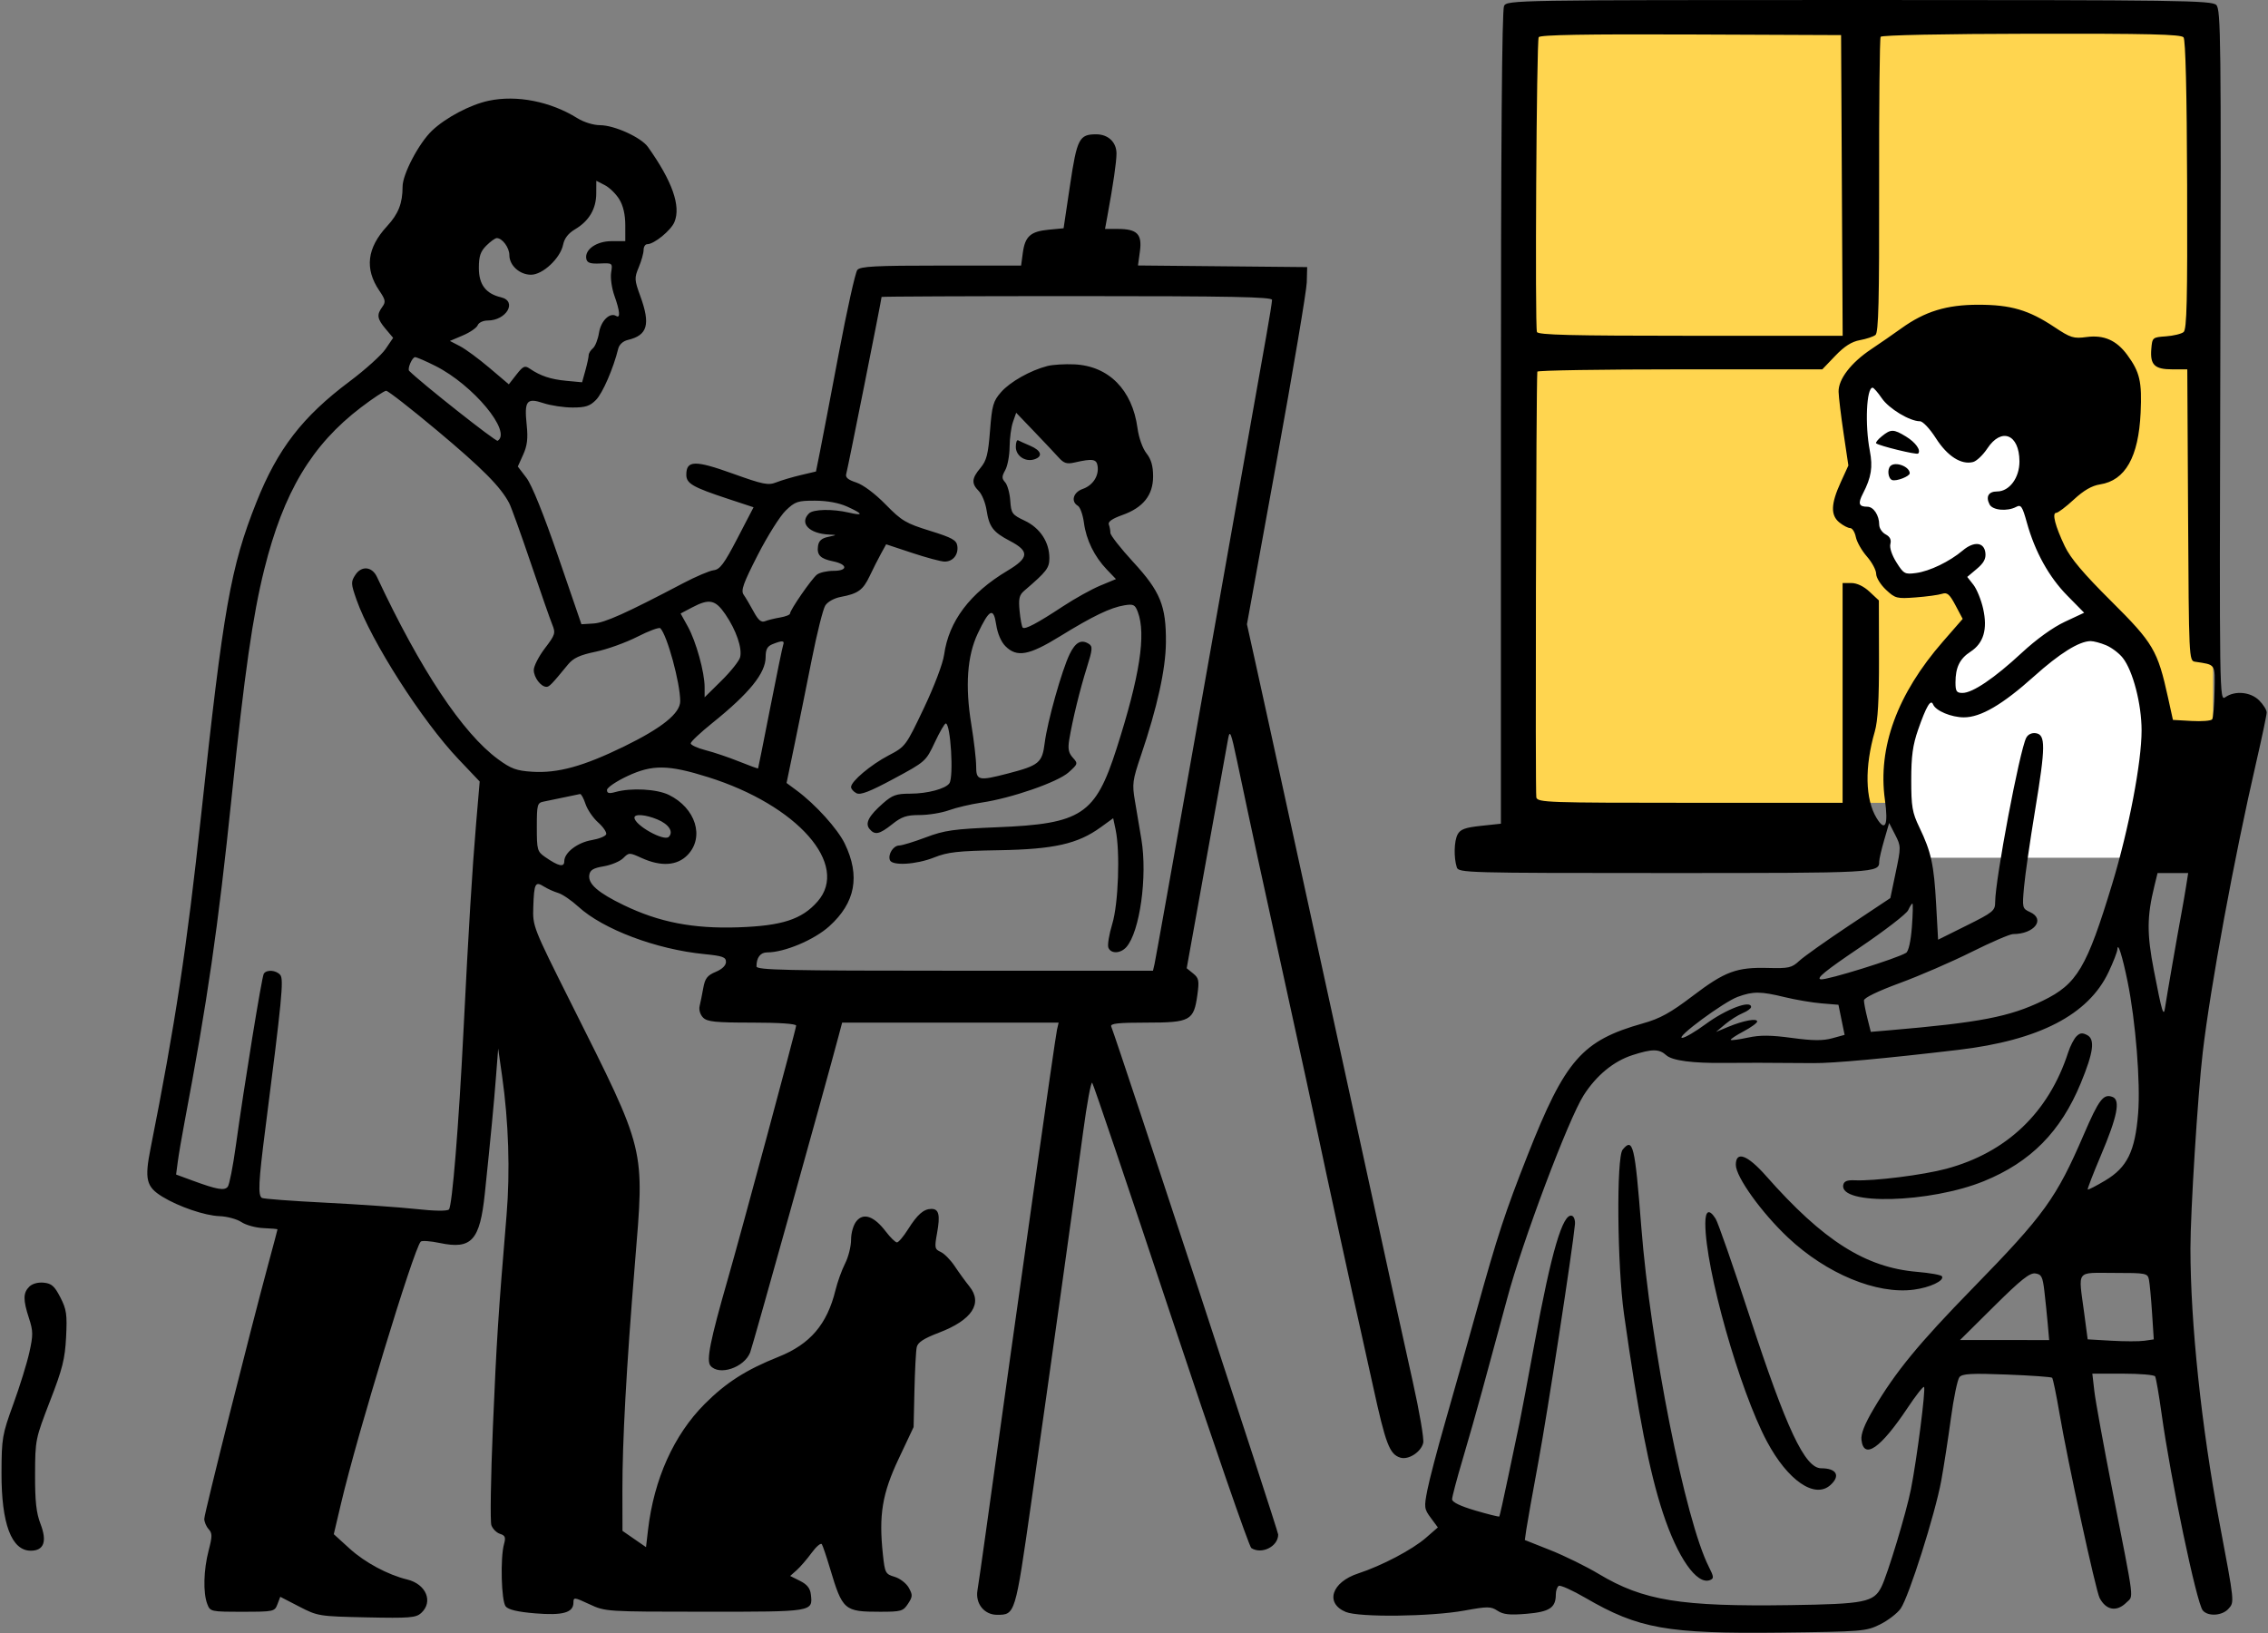
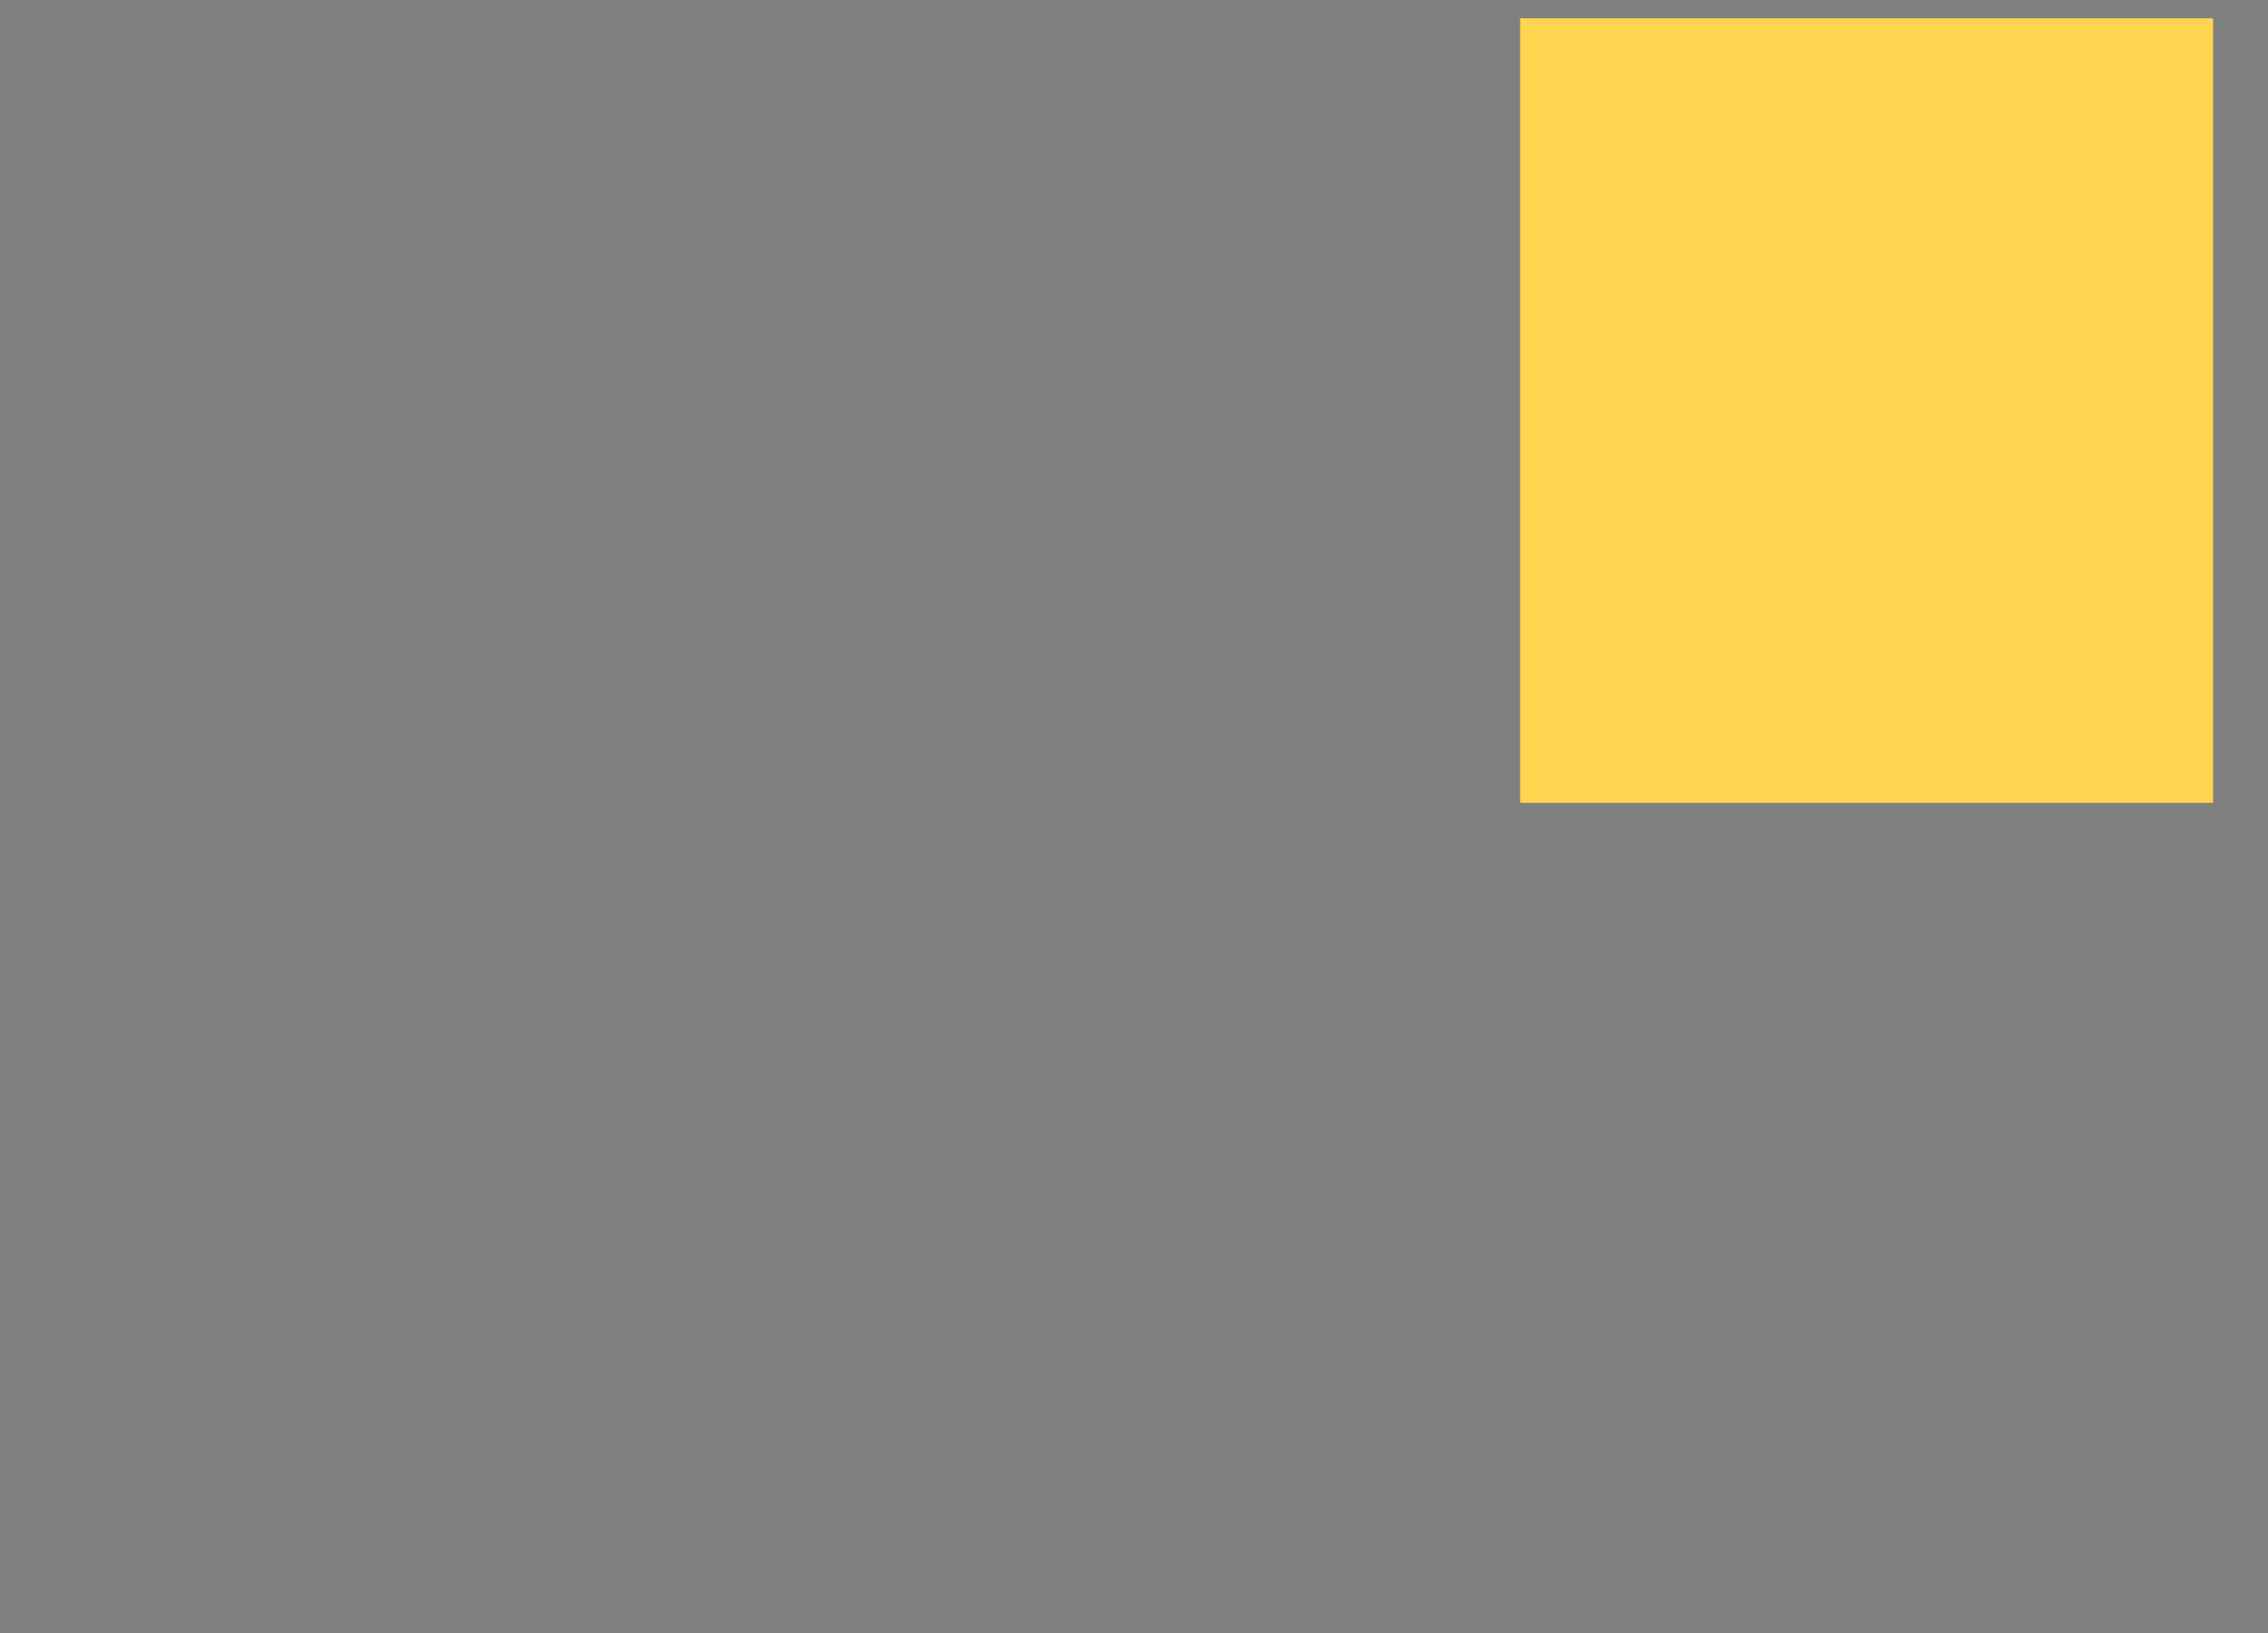
<svg xmlns="http://www.w3.org/2000/svg" width="743" height="535" viewBox="0 0 743 535" fill="none">
  <rect x="0" y="0" width="743" height="535" fill="#808080" stroke="none" />
  <rect x="498" y="6" width="227" height="257" fill="#FFD54F" />
-   <path d="M666.5 169.5V128L610.5 120.5L607.5 156V169.5L618.5 184L627.5 190H639.5L643.5 195.5V208L632.5 222.5C629.333 233.333 623 255.4 623 257C623 258.6 626 273.667 627.5 281H708L700.5 215.5L666.5 169.5Z" fill="white" />
-   <path fill-rule="evenodd" clip-rule="evenodd" d="M492.732 1.934C492.034 3.24 491.698 47.096 491.698 136.855V269.841L485.172 270.54C479.988 271.096 478.416 271.671 477.522 273.341C476.356 275.523 476.219 280.89 477.247 284.132C477.818 285.932 480.313 286 545.537 286C615.103 286 615.633 285.971 615.633 282.204C615.633 281.436 616.366 278.288 617.26 275.208L618.887 269.609L620.855 273.448C622.782 277.204 622.786 277.468 621.05 285.744L619.276 294.202L605.71 303.229C598.25 308.194 590.927 313.39 589.439 314.775C586.993 317.051 586.008 317.275 579.232 317.096C568.896 316.822 565.102 318.231 554.507 326.28C547.245 331.797 543.856 333.666 538.254 335.245C518.267 340.88 512.758 347.177 500.421 378.5C493.057 397.195 490.596 404.701 483.698 429.5C480.486 441.05 475.823 457.581 473.336 466.237C470.85 474.892 468.278 484.707 467.621 488.048C466.491 493.798 466.55 494.292 468.735 497.248L471.044 500.372L467.128 503.782C462.666 507.668 452.711 512.903 444.934 515.453C436.201 518.317 433.993 525.21 440.894 528.071C445.263 529.881 468.742 529.609 479.69 527.62C487.404 526.219 488.393 526.224 490.599 527.671C492.497 528.915 494.568 529.133 500.093 528.67C507.62 528.038 509.688 526.68 509.688 522.368C509.688 521.13 510.121 519.851 510.65 519.524C511.179 519.197 515.114 520.965 519.395 523.453C536.792 533.565 546.159 535.237 583.057 534.818C610.132 534.511 611.304 534.417 615.876 532.164C618.483 530.879 621.533 528.541 622.652 526.967C625.308 523.236 633.985 495.887 635.968 485C636.82 480.325 638.244 471.11 639.134 464.523C640.024 457.935 641.276 451.915 641.915 451.143C642.856 450.009 645.832 449.846 657.431 450.293C665.324 450.596 672.008 451.071 672.284 451.348C672.561 451.625 673.642 456.862 674.686 462.986C677.376 478.757 686.579 521.092 687.839 523.491C689.969 527.546 693.462 528.13 696.629 524.962C699.004 522.585 699.419 525.908 692.074 488.5C689.159 473.65 686.476 458.913 686.113 455.75L685.452 450H695.46C700.964 450 705.715 450.399 706.016 450.887C706.317 451.374 707.273 456.887 708.14 463.137C711.125 484.661 719.592 525.106 721.625 527.557C723.331 529.613 727.955 529.341 730.016 527.062C732.042 524.824 732.092 525.306 727.04 498.5C721.203 467.527 717.599 433.395 717.59 409C717.586 397.03 719.988 358.682 721.614 344.8C724.141 323.198 731.939 280.894 739.145 249.688C741.027 241.541 742.567 234.208 742.567 233.392C742.567 232.577 741.462 230.805 740.113 229.455C737.323 226.663 732.205 226.167 729.047 228.382C727.087 229.755 727.077 229.069 727.382 116.511C727.664 12.925 727.551 3.12 726.061 1.629C724.576 0.142 714.354 0 609.1 0C496.096 0 493.746 0.039 492.732 1.934ZM603.398 60.75L603.658 110H553.781C514.763 110 503.817 109.728 503.501 108.75C502.809 106.617 503.37 13.33 504.08 12.179C504.551 11.417 519.422 11.154 553.945 11.296L603.14 11.5L603.398 60.75ZM715.33 12.232C715.99 13.051 716.408 30.193 716.508 60.593C716.632 98.363 716.403 107.902 715.353 108.774C714.632 109.373 712.028 110.006 709.564 110.181C705.161 110.495 705.081 110.564 704.771 114.32C704.342 119.548 705.846 121 711.696 121H716.561L716.82 168.736C717.075 215.605 717.116 216.478 719.079 216.775C725.981 217.82 725.64 217.308 725.485 226.404C725.407 230.999 725.059 235.156 724.71 235.644C724.361 236.131 721.327 236.374 717.965 236.183L711.855 235.836L710.254 228.549C706.855 213.069 705.44 210.665 691.652 196.956C682.548 187.904 678.312 182.894 676.434 178.956C673.273 172.328 672.163 168 673.627 168C674.21 168 676.805 166.04 679.393 163.645C682.65 160.63 685.295 159.104 687.988 158.685C696.256 157.398 700.593 149.728 701.272 135.193C701.746 125.047 701.008 121.864 696.878 116.249C693.362 111.467 689.24 109.657 683.576 110.408C679.281 110.979 678.37 110.696 672.991 107.123C664.593 101.545 658.762 99.836 648.116 99.832C637.724 99.828 630.601 102.01 622.89 107.56C620.273 109.443 615.824 112.523 613.002 114.404C606.368 118.828 602.215 124.254 602.324 128.357C602.369 130.085 603.11 136.225 603.969 142L605.531 152.5L603.019 158C599.78 165.088 599.661 168.788 602.594 171.164C603.84 172.174 605.428 173 606.124 173C606.819 173 607.65 174.313 607.971 175.918C608.292 177.523 609.922 180.395 611.594 182.3C613.265 184.205 614.633 186.762 614.633 187.981C614.633 189.2 616.079 191.548 617.846 193.2C620.891 196.046 621.396 196.176 627.591 195.706C631.184 195.434 635.056 194.907 636.196 194.535C637.911 193.976 638.674 194.625 640.624 198.302L642.98 202.744L636.477 210.204C621.533 227.348 615.11 244.878 617.499 262.007C618.665 270.366 617.613 272.662 614.764 267.975C611.033 261.837 610.819 251.255 614.19 239.618C615.196 236.142 615.591 229.26 615.56 215.715L615.516 196.693L612.471 193.847C610.576 192.075 608.332 191 606.532 191H603.639V227V263H553.732C507.069 263 503.792 262.886 503.303 261.25C502.919 259.968 503.232 126.596 503.63 121.75C503.664 121.338 524.683 121 550.338 121H596.986L601.239 116.559C604.243 113.422 606.614 111.916 609.313 111.429C611.414 111.049 613.708 110.283 614.41 109.726C615.413 108.928 615.668 98.538 615.604 60.849C615.56 34.525 615.782 12.569 616.097 12.058C616.436 11.509 636.627 11.096 665.489 11.047C703.785 10.982 714.527 11.238 715.33 12.232ZM160.12 32.997C154.069 34.277 146.018 38.527 141.512 42.817C137.227 46.899 131.888 57.054 131.887 61.125C131.885 66.596 130.53 70.053 126.807 74.089C120.215 81.233 119.399 88.046 124.274 95.234C126.298 98.218 126.426 98.913 125.248 100.526C123.342 103.133 123.537 104.427 126.341 107.761L128.793 110.676L126.308 114.334C124.942 116.346 119.643 121.122 114.534 124.948C99.094 136.508 90.951 147.06 84.011 164.5C75.543 185.782 73.183 199.129 65.891 267C61.251 310.172 57.387 335.648 49.321 376.226C47.313 386.327 47.912 388.792 53.157 392.01C58.536 395.311 67.127 398.239 71.917 398.405C74.391 398.49 77.623 399.368 79.101 400.354C80.578 401.341 83.839 402.227 86.347 402.324C88.856 402.421 90.907 402.605 90.907 402.733C90.907 402.862 89.595 407.812 87.99 413.733C82.036 435.709 66.92 495.854 66.92 497.568C66.92 498.544 67.56 500.053 68.341 500.921C69.571 502.286 69.571 503.24 68.341 507.968C66.691 514.315 66.501 521.767 67.894 525.435C68.856 527.965 69.015 528 79.413 528C89.683 528 89.982 527.936 90.888 525.55L91.82 523.1L98.017 526.3C104.109 529.446 104.483 529.506 120.121 529.839C134.148 530.138 136.257 529.972 137.956 528.434C142.03 524.745 139.619 518.94 133.385 517.429C127.059 515.897 119.527 511.853 114.539 507.313L109.349 502.588L111.718 492.544C117.05 469.938 135.452 409.443 137.813 406.759C138.172 406.351 141.001 406.55 144.102 407.201C154.492 409.381 157.222 406.378 158.828 391C160.807 372.05 161.802 361.634 162.506 352.5L163.201 343.5L164.485 352.5C166.623 367.491 167.147 383.727 165.952 398C163.236 430.443 162.675 439.153 161.472 467.5C160.772 484 160.549 498.474 160.978 499.664C161.406 500.855 162.682 502.123 163.814 502.482C165.499 503.018 165.736 503.622 165.121 505.818C163.85 510.352 164.231 524.527 165.67 526.261C166.556 527.329 169.623 528.05 175.28 528.522C184.356 529.278 187.857 528.301 187.857 525.011C187.857 523.186 188.114 523.211 193.104 525.536C198.33 527.971 198.483 527.981 230.962 527.99C266.538 528.001 266.295 528.041 265.638 522.31C265.409 520.31 264.387 519.035 262.088 517.887L258.861 516.273L260.985 514.387C262.154 513.349 264.357 510.796 265.881 508.713C267.404 506.63 268.915 505.354 269.238 505.877C269.562 506.401 270.746 509.905 271.871 513.664C276.025 527.55 276.541 528 288.328 528C295.234 528 295.874 527.817 297.466 525.385C298.998 523.048 299.024 522.489 297.718 520.135C296.915 518.686 294.831 517.077 293.09 516.56C290.07 515.664 289.889 515.321 289.237 509.222C287.855 496.318 289.007 489.321 294.391 477.906L299.298 467.5L299.572 455.5C299.723 448.9 300.059 442.527 300.319 441.339C300.668 439.742 302.582 438.493 307.647 436.556C318.458 432.423 322.049 426.945 317.575 421.408C316.283 419.809 314.124 416.837 312.777 414.805C311.431 412.773 309.364 410.67 308.185 410.132C306.199 409.227 306.11 408.769 306.982 403.968C308.068 397.993 307.586 395.987 305.076 396.032C302.555 396.077 300.527 397.864 297.45 402.75C295.979 405.087 294.354 407 293.839 407C293.325 407 291.669 405.381 290.16 403.402C286.351 398.405 282.881 397.191 280.57 400.045C279.557 401.298 278.809 403.888 278.809 406.151C278.809 408.312 277.932 411.801 276.858 413.905C275.786 416.01 274.369 419.929 273.713 422.616C270.961 433.86 265.407 440.357 254.997 444.507C244.409 448.729 237.817 452.945 230.824 459.966C220.744 470.088 214.234 484.565 212.296 501.166L211.635 506.832L207.779 504.166L203.924 501.5L203.9 488.5C203.871 472.257 205.193 448.204 207.992 414C211.157 375.348 211.813 378.021 187.012 328.5C174.589 303.694 174.493 303.451 174.706 297.109C174.966 289.364 175.344 288.629 178.164 290.407C179.372 291.169 181.485 292.122 182.859 292.526C184.234 292.93 187.21 294.957 189.474 297.029C197.581 304.452 214.987 311.006 230.709 312.556C236.73 313.15 237.831 313.545 237.831 315.116C237.831 316.28 236.573 317.499 234.463 318.381C231.719 319.528 230.967 320.501 230.397 323.644C230.013 325.765 229.472 328.448 229.194 329.606C228.905 330.814 229.391 332.413 230.334 333.356C231.706 334.729 234.351 335 246.397 335C255.268 335 260.819 335.382 260.819 335.992C260.819 337.007 242.851 403.651 238.439 419C232.653 439.132 231.337 445.696 232.747 447.397C235.557 450.783 243.783 448.041 245.755 443.059C246.566 441.014 270.24 356.283 274.76 339.25L275.888 335H311.35H346.812L346.289 337.25C345.683 339.855 333.781 423.873 322.81 503C321.704 510.975 320.536 519.075 320.215 521C319.492 525.332 322.434 529 326.632 529C332.583 529 332.579 529.011 337.801 492.451C344.239 447.387 352.066 391.486 354.848 370.714C356.085 361.482 357.416 354.282 357.806 354.714C358.196 355.146 369.792 389.433 383.573 430.907C397.355 472.381 409.218 506.687 409.936 507.142C413.363 509.316 418.736 506.607 418.736 502.705C418.736 501.488 366.83 343.549 364.035 336.261C363.662 335.289 366.323 335 375.652 335C389.935 335 391.1 334.363 392.262 325.916C392.905 321.229 392.745 320.415 390.878 318.901L388.765 317.19L395.223 281.345C398.775 261.63 401.976 243.925 402.336 242C402.909 238.928 403.273 239.846 405.311 249.5C410.45 273.851 412.893 285.147 421.206 323C425.976 344.725 430.717 366.55 431.74 371.5C433.693 380.951 444.392 430.058 445.247 433.5C445.521 434.6 447.563 443.825 449.786 454C453.96 473.113 455.206 476.386 458.737 477.507C461.381 478.346 465.493 475.719 466.248 472.708C466.561 471.461 465.005 462.354 462.789 452.47C459.412 437.406 453.946 412.448 440.783 352C439.765 347.325 434.115 321.45 428.227 294.5C422.339 267.55 416.738 241.9 415.781 237.5C414.822 233.1 412.793 223.875 411.271 217L408.502 204.5L418.235 151C423.588 121.575 428.027 95.25 428.099 92.5L428.231 87.5L400.516 87.234L372.803 86.968L373.438 82.335C374.209 76.7 372.531 75 366.193 75H362.008L362.79 70.75C364.697 60.386 365.764 53.048 365.764 50.29C365.764 46.584 363.038 44 359.129 44C353.55 44 352.824 45.409 350.543 60.669L348.433 74.778L343.53 75.25C337.592 75.82 335.799 77.435 335.072 82.862L334.517 87H308.285C286.755 87 281.84 87.256 280.866 88.43C280.213 89.217 277.483 101.479 274.798 115.68C272.114 129.881 269.332 144.416 268.617 147.98L267.315 154.46L262.318 155.641C259.569 156.291 255.971 157.357 254.322 158.01C251.664 159.062 250.032 158.734 239.973 155.121C227.676 150.704 224.837 150.777 224.837 155.51C224.837 158.406 226.891 159.592 238.601 163.452L246.867 166.178L241.587 176.339C237.254 184.674 235.859 186.554 233.82 186.799C232.452 186.963 227.961 188.871 223.838 191.038C205.032 200.924 198.12 204.029 194.415 204.257L190.479 204.5L182.879 182.367C178.098 168.44 174.234 158.863 172.459 156.534L169.637 152.834L171.395 148.934C172.725 145.985 173.006 143.626 172.55 139.26C171.716 131.284 172.518 130.233 178.036 132.065C180.414 132.854 184.71 133.5 187.584 133.5C191.837 133.5 193.265 133.035 195.26 131C197.431 128.787 200.946 120.681 202.53 114.239C202.87 112.859 204.11 111.736 205.716 111.355C212.149 109.83 213.15 106.287 209.767 97.007C207.818 91.659 207.788 91.076 209.268 87.532C210.135 85.455 210.845 82.911 210.845 81.878C210.845 80.845 211.379 80 212.032 80C214.277 80 219.8 75.497 220.948 72.731C223.117 67.505 220.234 59.337 212.27 48.146C210.037 45.009 201.273 41.022 196.582 41.01C194.393 41.004 191.252 40.028 189.086 38.68C180.325 33.227 169.274 31.059 160.12 32.997ZM202.889 65.299C204.168 67.397 204.842 70.308 204.844 73.75L204.848 79H200.35C195.407 79 191.454 81.777 192.081 84.811C192.347 86.106 193.394 86.458 196.565 86.318C200.68 86.137 200.7 86.153 200.208 89.318C199.936 91.068 200.419 94.469 201.282 96.876C203.071 101.871 203.295 104.394 201.87 103.513C199.793 102.228 196.862 105.088 196.234 109.013C195.888 111.185 194.985 113.476 194.228 114.104C193.473 114.731 192.851 115.752 192.848 116.372C192.845 116.993 192.36 119.24 191.77 121.367L190.696 125.234L185.529 124.75C180.397 124.27 177.047 123.154 173.528 120.752C171.934 119.665 171.362 119.922 169.191 122.7L166.689 125.899L160.325 120.498C156.825 117.527 152.48 114.33 150.67 113.393L147.38 111.691L151.646 109.879C153.991 108.882 156.175 107.376 156.499 106.533C156.824 105.685 158.28 105 159.755 105C165.931 105 169.557 98.674 164.119 97.388C159.137 96.209 156.873 93.208 156.873 87.78C156.873 83.942 157.393 82.389 159.327 80.455C160.676 79.105 162.217 78 162.753 78C164.559 78 166.868 81.126 166.868 83.571C166.868 86.947 170.238 90 173.964 90C177.818 90 183.594 84.576 184.485 80.122C184.892 78.078 186.198 76.407 188.402 75.106C192.948 72.422 195.306 68.45 195.332 63.434L195.353 59.215L198.145 60.656C199.682 61.449 201.816 63.538 202.889 65.299ZM416.726 98.25C416.72 98.938 415.871 104.225 414.841 110C413.81 115.775 410.853 132.425 408.27 147C405.687 161.575 397.991 205 391.166 243.5C384.343 282 378.526 314.512 378.239 315.75L377.719 318H312.772C257.372 318 247.825 317.792 247.825 316.582C247.825 313.676 249.106 312 251.326 312C256.977 312 266.691 307.918 271.644 303.462C280.234 295.734 281.882 286.982 276.744 276.364C274.4 271.52 267.166 263.523 260.998 258.957L257.679 256.5L260.274 244C261.7 237.125 264.251 224.525 265.942 216C267.632 207.475 269.619 199.542 270.358 198.372C271.143 197.125 273.268 195.95 275.486 195.533C281.104 194.479 282.731 193.296 284.918 188.68C286.006 186.381 287.664 183.107 288.6 181.405L290.303 178.31L298.799 181.126C303.471 182.675 308.251 183.956 309.421 183.971C312.164 184.008 314.033 181.722 313.618 178.838C313.344 176.931 311.896 176.133 304.612 173.875C296.765 171.444 295.374 170.615 290.119 165.249C286.637 161.693 282.788 158.813 280.519 158.066C277.721 157.145 276.867 156.386 277.249 155.16C277.689 153.745 288.804 98.066 288.804 97.278C288.804 97.125 317.589 97 352.77 97C403.283 97 416.735 97.263 416.726 98.25ZM142.698 119.908C155.053 126.148 167.773 141.468 163.033 144.399C162.435 144.769 138.06 125.508 134.044 121.492C133.381 120.83 135.032 117 135.98 117C136.509 117 139.532 118.309 142.698 119.908ZM343.159 119.897C337.585 121.321 330.934 125.063 327.966 128.445C325.37 131.403 324.985 132.743 324.332 141.092C323.725 148.861 323.198 150.911 321.195 153.292C318.301 156.733 318.183 158.394 320.653 160.866C321.68 161.893 322.825 164.705 323.199 167.116C324.055 172.638 325.33 174.318 330.852 177.206C337.313 180.585 337.14 182.73 330.067 186.951C317.746 194.304 310.809 203.503 309.291 214.5C308.897 217.358 306.049 224.864 302.644 232.023C296.744 244.423 296.632 244.574 291.114 247.465C285.265 250.528 278.809 255.968 278.809 257.833C278.809 258.436 279.597 259.341 280.558 259.844C281.874 260.532 284.907 259.361 292.802 255.116C303.179 249.537 303.329 249.404 306.222 243.237C307.831 239.807 309.456 237 309.834 237C311.421 237 312.483 254.433 311.027 256.586C309.798 258.404 303.795 260 298.185 260C293.654 260 292.345 260.462 289.301 263.137C284.592 267.273 283.313 269.7 284.859 271.564C286.601 273.664 288.086 273.352 292.302 270C295.409 267.529 296.999 267 301.309 267C304.188 267 308.512 266.289 310.916 265.421C313.322 264.553 318.082 263.432 321.493 262.931C331.33 261.487 346.478 256.237 350.068 253.027C353.158 250.264 353.196 250.129 351.445 248.193C350.07 246.672 349.794 245.291 350.278 242.35C351.338 235.903 353.788 225.868 356.051 218.692C357.908 212.805 358.001 211.757 356.733 210.943C354.245 209.344 352.347 210.344 350.433 214.263C347.878 219.494 343.119 236.409 342.255 243.323C341.432 249.912 340.437 250.738 330.093 253.419C320.552 255.893 319.788 255.713 319.788 250.989C319.788 248.783 319.069 242.596 318.192 237.239C316.146 224.754 316.849 214.863 320.302 207.56C324.116 199.493 325.487 198.829 326.355 204.623C326.792 207.537 327.961 210.269 329.379 211.687C333.136 215.446 337.071 214.732 347.273 208.44C357.964 201.848 363.826 199.027 368.368 198.289C371.309 197.812 371.838 198.072 372.736 200.438C375.531 207.79 373.394 221.539 365.766 245.309C358.835 266.901 354.327 269.872 326.784 270.998C312.379 271.587 309.408 272.007 303.296 274.315C299.448 275.769 295.528 276.967 294.586 276.979C292.662 277.003 290.838 279.843 291.521 281.75C292.223 283.708 300.171 283.242 306.034 280.899C310.472 279.126 313.789 278.755 327.284 278.526C345.258 278.22 353.073 276.461 360.56 271.034L364.682 268.047L365.473 271.773C366.996 278.953 366.389 296.088 364.378 302.675C363.342 306.072 362.766 309.559 363.098 310.425C363.902 312.521 367.075 312.427 369.003 310.25C373.404 305.281 375.941 287.123 373.929 275C373.336 271.425 372.382 265.764 371.812 262.421C370.851 256.803 371.002 255.665 373.798 247.421C379.121 231.736 381.89 219.177 381.955 210.443C382.043 198.438 380.147 193.786 371.207 184.072C367.114 179.624 363.765 175.351 363.765 174.575C363.765 173.799 363.533 172.56 363.25 171.822C362.906 170.926 364.376 169.897 367.671 168.726C374.504 166.298 377.757 162.212 377.757 156.058C377.757 152.647 377.129 150.47 375.572 148.489C374.301 146.873 373.074 143.413 372.642 140.225C370.94 127.682 363.191 119.87 351.944 119.359C348.826 119.217 344.872 119.459 343.159 119.897ZM616.484 130.467C618.798 133.868 625.639 138 628.954 138C629.92 138 632.187 140.404 634.222 143.587C637.977 149.46 642.525 152.36 646.392 151.349C647.541 151.048 649.642 149.047 651.061 146.901C655.684 139.911 661.516 142.242 661.577 151.104C661.615 156.508 658.286 161 654.244 161C651.441 161 650.466 162.685 651.784 165.25C652.778 167.182 657.584 167.62 660.524 166.046C662.08 165.213 662.521 165.865 664.002 171.193C666.655 180.742 671.229 189.005 677.243 195.116L682.769 200.731L676.421 203.703C672.492 205.543 667.11 209.424 662.299 213.888C653.363 222.177 646.237 227 642.923 227C640.966 227 640.62 226.484 640.62 223.565C640.62 218.635 642.012 215.783 645.532 213.5C649.834 210.711 651.184 206.127 649.683 199.414C649.032 196.503 647.593 192.969 646.485 191.559L644.47 188.996L647.595 186.364C649.89 184.432 650.641 183.037 650.419 181.116C650.007 177.567 646.693 177.224 642.984 180.346C638.67 183.978 632.17 187.117 627.73 187.713C624.021 188.211 623.666 188.02 621.281 184.239C619.775 181.853 618.971 179.417 619.288 178.205C619.652 176.811 619.161 175.819 617.726 175.05C616.574 174.434 615.633 173.016 615.633 171.899C615.633 168.826 613.781 166 611.766 166C608.94 166 608.595 164.982 610.301 161.682C613.049 156.363 613.586 153.017 612.551 147.658C610.912 139.182 611.451 126.986 613.463 127.007C613.832 127.011 615.191 128.568 616.484 130.467ZM143.233 141.067C158.033 153.452 164.061 159.528 166.822 164.845C167.491 166.135 170.654 174.91 173.849 184.345C177.043 193.78 180.218 202.873 180.903 204.552C182.067 207.403 181.909 207.919 178.507 212.379C176.503 215.005 174.864 218.212 174.864 219.505C174.864 221.905 177.198 225 179.008 225C179.963 225 180.684 224.255 186.062 217.707C187.829 215.556 189.92 214.588 195.156 213.498C198.895 212.72 205.03 210.514 208.789 208.598C212.547 206.681 215.936 205.425 216.32 205.807C218.555 208.027 222.838 223.726 222.838 229.697C222.838 233.664 216.913 238.449 204.481 244.519C191.119 251.043 182.736 253.352 174.356 252.819C169.177 252.489 167.426 251.847 163.153 248.708C151.525 240.168 137.736 219.408 123.495 189C121.885 185.562 118.438 185.238 116.411 188.333C114.918 190.614 114.946 191.194 116.799 196.471C121.555 210.01 138.244 236.11 150.189 248.692L157.147 256.02L155.976 269.76C154.703 284.715 153.475 304.853 151.847 337.5C150.297 368.57 148.136 395.142 147.072 396.206C146.488 396.79 142.405 396.737 136.262 396.066C130.832 395.473 117.459 394.538 106.544 393.988C95.629 393.438 86.297 392.739 85.805 392.435C84.478 391.614 84.695 387.165 86.897 370C92.346 327.536 93 320.818 91.823 319.398C90.479 317.779 87.309 317.543 86.412 318.996C85.756 320.058 79.992 355.543 77.234 375.5C76.321 382.1 75.15 388.058 74.631 388.74C73.568 390.139 71.135 389.719 63.055 386.744L57.691 384.769L58.233 380.634C58.53 378.36 59.498 372.675 60.382 368C67.975 327.833 71.419 304.091 75.897 261C80.124 220.331 82.794 201.705 86.574 186.524C92.871 161.232 102.123 145.746 118.281 133.447C122.191 130.472 125.891 128.029 126.504 128.019C127.117 128.008 134.645 133.88 143.233 141.067ZM346.803 149.86C348.545 151.798 349.491 152.091 352.097 151.497C357.963 150.162 359.248 150.368 359.58 152.698C360.039 155.925 358.018 159.017 354.692 160.177C351.586 161.26 350.726 164.281 353.119 165.7C353.861 166.14 354.752 168.639 355.1 171.253C355.847 176.871 358.511 182.312 362.619 186.602L365.589 189.704L360.429 191.85C357.591 193.03 352.121 196.068 348.273 198.601C339.713 204.236 335.767 206.322 335.042 205.596C334.739 205.292 334.279 202.836 334.019 200.138C333.632 196.099 333.903 194.928 335.557 193.51C342.925 187.197 343.775 186.09 343.775 182.811C343.775 177.579 340.72 172.947 335.705 170.576C331.547 168.61 331.263 168.216 330.962 163.994C330.787 161.524 330.034 158.828 329.29 158.002C328.152 156.738 328.157 156.103 329.325 154C330.087 152.625 330.727 149.205 330.747 146.399C330.766 143.594 331.259 139.93 331.841 138.258L332.901 135.218L338.792 141.359C342.031 144.737 345.637 148.562 346.803 149.86ZM616.494 142.914C615.195 143.967 614.359 145.01 614.633 145.233C615.673 146.076 627.903 149.057 628.377 148.583C629.419 147.54 627.564 144.932 624.412 143.009C620.341 140.527 619.45 140.516 616.494 142.914ZM332.781 146.381C332.781 149.328 335.863 151.426 338.816 150.488C341.749 149.556 341.187 147.614 337.528 146.047C335.741 145.281 333.943 144.47 333.531 144.244C333.118 144.018 332.781 144.98 332.781 146.381ZM619.298 152.667C618.175 153.79 618.557 156.808 619.881 157.265C621.261 157.742 625.628 156.051 625.628 155.039C625.628 152.845 620.893 151.071 619.298 152.667ZM277.56 165.973C282.805 168.355 282.987 169.063 278.06 167.919C272.681 166.669 266.412 166.804 265.016 168.2C261.81 171.408 265.08 174.83 271.628 175.118C274.28 175.235 274.276 175.244 271.313 175.875C269.159 176.333 268.221 177.177 267.98 178.872C267.561 181.827 268.744 183.034 272.895 183.883C277.722 184.871 277.853 187 273.086 187C270.947 187 268.49 187.563 267.625 188.25C265.845 189.665 258.82 199.823 258.82 200.981C258.82 201.398 257.358 201.984 255.571 202.284C253.784 202.584 251.564 203.13 250.637 203.498C249.38 203.996 248.422 203.19 246.878 200.333C245.738 198.225 244.273 195.749 243.623 194.83C242.647 193.453 243.455 191.175 248.231 181.83C251.416 175.599 255.544 169.037 257.405 167.25C260.496 164.282 261.333 164.002 267.05 164.022C271.06 164.036 274.84 164.738 277.56 165.973ZM237.638 201.25C241.176 206.431 243.209 212.351 242.464 215.303C242.159 216.511 239.418 219.96 236.372 222.966L230.834 228.432V225.11C230.834 220.236 228.032 210.126 225.327 205.24L222.968 200.981L226.651 199.035C232.356 196.02 234.34 196.42 237.638 201.25ZM256.578 211.25C256.326 211.938 254.4 221.275 252.298 232C250.196 242.725 248.42 251.597 248.352 251.715C248.284 251.833 245.498 250.827 242.16 249.478C238.822 248.129 233.873 246.457 231.16 245.763C228.448 245.068 226.252 244.05 226.282 243.5C226.311 242.95 229.484 239.969 233.332 236.875C245.508 227.088 250.824 220.514 250.824 215.245C250.824 212.748 251.376 211.714 253.073 211.031C256.241 209.757 257.104 209.811 256.578 211.25ZM689.958 211.379C691.772 212.137 694.23 213.996 695.42 215.509C698.761 219.76 701.588 230.658 701.588 239.291C701.588 249.766 697.407 271.618 691.982 289.497C683.622 317.05 680.47 322.361 669.234 327.822C658.369 333.103 648.601 334.987 619.004 337.509L612.879 338.031L611.758 333.572C611.14 331.121 610.636 328.494 610.636 327.737C610.636 326.889 615.157 324.696 622.379 322.041C628.838 319.666 639.409 315.085 645.868 311.862C652.327 308.638 658.445 306 659.461 306C666.445 306 670.193 301.137 665.025 298.781C662.509 297.634 662.46 297.43 663.076 290.552C663.424 286.674 665.064 275.3 666.722 265.278C670.15 244.55 670.181 240.653 666.924 240.189C665.601 240.001 664.37 240.591 663.797 241.689C661.634 245.827 653.626 288.175 653.617 295.524C653.613 298.342 652.975 298.866 644.267 303.194L634.922 307.838L634.278 296.169C633.565 283.219 632.659 279.081 628.773 271C626.455 266.181 626.127 264.262 626.127 255.5C626.127 247.689 626.623 244.077 628.391 239C631.058 231.346 632.526 228.88 633.29 230.771C634.133 232.856 639.254 235 643.389 235C648.893 235 656.041 230.823 666.308 221.608C674.759 214.025 681.1 210.069 684.879 210.022C685.858 210.01 688.144 210.62 689.958 211.379ZM231.934 254.572C261.269 263.774 278.422 283.259 267.822 295.339C262.685 301.193 256.201 303.3 241.829 303.786C227.101 304.283 215.963 302.128 204.388 296.542C195.941 292.464 192.628 289.585 193.047 286.682C193.287 285.011 194.319 284.384 197.807 283.791C200.255 283.375 203.121 282.173 204.173 281.12C206.049 279.242 206.167 279.241 210.215 281.081C216.587 283.976 221.875 283.615 225.286 280.053C230.874 274.217 227.903 264.713 219.146 260.413C215.189 258.47 206.781 258.015 201.6 259.464C199.523 260.045 198.851 259.883 198.851 258.801C198.851 258.01 201.873 255.956 205.597 254.217C213.724 250.422 218.93 250.492 231.934 254.572ZM191.81 263.364C192.42 265.214 194.282 267.942 195.948 269.427C197.613 270.912 198.8 272.654 198.585 273.299C198.37 273.944 196.246 274.804 193.866 275.211C189.14 276.018 184.858 279.313 184.858 282.143C184.858 284.21 182.979 283.797 178.612 280.769C176.005 278.962 175.863 278.455 175.863 270.951C175.863 263.543 176.007 263.01 178.112 262.595C179.349 262.351 182.385 261.721 184.858 261.196C187.332 260.67 189.659 260.186 190.028 260.12C190.397 260.054 191.199 261.514 191.81 263.364ZM215.388 268.455C219.122 270.016 220.737 272.503 219.088 274.152C217.516 275.725 207.846 270.3 207.846 267.845C207.846 266.544 211.529 266.842 215.388 268.455ZM716.183 290.25C715.815 292.587 715.135 296.525 714.672 299C713.4 305.799 709.691 327.159 709.289 330C708.806 333.419 708.287 331.707 705.601 317.814C703.288 305.857 703.325 300.271 705.781 290.25L706.822 286H711.838H716.852L716.183 290.25ZM626.337 303.65C625.984 308.328 625.248 311.625 624.444 312.134C621.538 313.977 598.553 321.125 596.505 320.823C594.835 320.577 597.871 318.095 609.219 310.429C617.419 304.89 624.572 299.378 625.115 298.179C625.658 296.981 626.285 296 626.508 296C626.732 296 626.655 299.443 626.337 303.65ZM697.004 321.578C699.641 334.51 701.256 354.706 700.457 364.724C699.463 377.167 696.88 382.434 689.663 386.735C686.677 388.515 684.102 389.838 683.94 389.676C683.778 389.514 685.71 384.509 688.233 378.554C693.632 365.808 694.724 360.372 692.086 359.359C689.09 358.208 687.632 360.111 682.64 371.693C673.664 392.515 669.694 398.015 646.426 421.853C628.511 440.205 620.987 449.371 613.726 461.681C610.837 466.577 609.593 469.756 609.813 471.673C610.577 478.315 616.075 474.495 624.977 461.138C627.644 457.138 630.046 454.087 630.316 454.358C630.93 454.972 627.984 477.948 626.019 487.876C624.506 495.519 618.397 515.743 616.364 519.835C613.857 524.882 610.928 525.47 586.48 525.829C550.582 526.356 538.351 524.366 523.762 515.621C519.684 513.176 512.565 509.674 507.942 507.838L499.536 504.5L500.031 501C500.303 499.075 502.109 488.95 504.045 478.5C506.959 462.762 515.124 409.701 515.954 401.105C516.081 399.788 515.649 398.521 514.995 398.291C511.994 397.236 508.228 410.035 502.72 440C500.546 451.825 498.339 463.525 497.817 466C497.294 468.475 495.64 476.35 494.142 483.5C492.644 490.65 491.313 496.632 491.182 496.793C491.052 496.954 487.517 496.076 483.326 494.842C478.378 493.386 475.706 492.092 475.706 491.153C475.706 490.357 477.259 484.485 479.157 478.103C481.055 471.721 483.965 461.482 485.622 455.35C487.28 449.217 489.603 440.667 490.784 436.35C491.965 432.032 493.289 427.15 493.726 425.5C498.634 406.957 513.826 366.573 518.829 358.775C522.999 352.271 528.631 347.642 534.794 345.651C541.249 343.565 543.542 343.573 545.879 345.69C547.839 347.465 554.589 348.345 565.159 348.205C570.874 348.129 578.678 348.146 594.144 348.27C600.559 348.321 617.599 346.761 641.527 343.931C667.967 340.804 684.121 332.456 690.744 318.5C692.31 315.2 693.619 311.825 693.655 311C693.767 308.371 695.296 313.2 697.004 321.578ZM584.649 326.652C588.222 327.523 593.65 328.443 596.712 328.697L602.278 329.159L603.286 334.087L604.296 339.015L600.219 340.133C597.161 340.972 593.866 340.942 587.022 340.016C580.102 339.079 576.628 339.054 572.633 339.911C569.736 340.533 567.199 340.874 566.994 340.669C566.79 340.465 568.655 339.219 571.138 337.9C573.622 336.582 575.654 335.114 575.654 334.638C575.654 333.489 571.112 334.328 566.159 336.392L562.161 338.058L565.147 335.552C566.789 334.173 569.376 332.531 570.894 331.902C572.413 331.272 573.655 330.362 573.655 329.879C573.655 327.476 565.445 330.583 558.734 335.527C555.393 337.987 551.945 340 551.071 340C548.758 340 564.67 328.252 569.264 326.568C574.307 324.719 576.765 324.732 584.649 326.652ZM680.249 339.493C679.431 340.312 678.213 342.673 677.543 344.741C671.153 364.461 657.423 377.567 637.577 382.893C630.012 384.923 613.989 386.938 607.662 386.655C605.126 386.542 604.099 386.954 603.854 388.183C602.511 394.922 632.298 394.118 649.93 386.939C665.258 380.698 675.124 370.71 681.684 354.791C685.827 344.739 686.394 340.497 683.779 339.097C682.201 338.253 681.399 338.342 680.249 339.493ZM531.577 376.624C529.498 379.137 529.796 414.707 532.029 430.5C536.679 463.393 540.329 482.064 544.736 495.5C549.573 510.248 555.879 519.283 560.185 517.63C561.534 517.112 561.488 516.579 559.811 513.27C552.066 497.985 540.729 440.883 537.673 401.758C535.591 375.114 534.965 372.531 531.577 376.624ZM568.658 381.595C568.658 385.527 577.059 397.234 585.759 405.422C598.352 417.275 614.785 424.085 626.943 422.49C632.289 421.788 637.064 419.524 636.187 418.106C635.913 417.662 632.263 417.009 628.075 416.655C611.101 415.22 597.315 406.471 578.584 385.25C572.459 378.31 568.658 376.91 568.658 381.595ZM558.663 400.807C558.663 415.728 569.854 455.333 578.833 472.188C585.681 485.042 594.539 491.12 599.664 486.48C603.013 483.447 601.666 481 596.65 481C591.289 481 585.263 468.201 573.101 430.984C567.803 414.768 562.826 400.488 562.042 399.25C559.933 395.923 558.663 396.509 558.663 400.807ZM669.745 423C670.097 426.025 670.593 430.863 670.848 433.75L671.31 439L656.714 438.988L642.119 438.977L653.282 427.908C662.048 419.217 664.945 416.911 666.774 417.17C668.795 417.456 669.188 418.227 669.745 423ZM704.004 419.25C704.255 420.488 704.711 425.387 705.02 430.137L705.58 438.774L702.546 439.219C700.877 439.464 696.006 439.462 691.719 439.213L683.925 438.762L682.762 430.018C680.856 415.69 679.868 417 692.574 417C703.154 417 703.565 417.081 704.004 419.25ZM9.575 421.517C7.547 423.546 7.53 425.839 9.499 431.859C10.867 436.047 10.881 437.34 9.613 443.047C8.824 446.596 6.459 454.225 4.355 460C0.733 469.946 0.529 471.133 0.493 482.5C0.44 499.144 3.766 508 10.07 508C14.399 508 15.492 504.983 13.261 499.198C11.877 495.61 11.458 491.783 11.489 483C11.528 471.673 11.601 471.312 16.377 459C20.472 448.44 21.291 445.181 21.654 438C22.029 430.565 21.792 428.936 19.764 425C17.859 421.302 16.889 420.446 14.323 420.196C12.428 420.011 10.562 420.531 9.575 421.517Z" fill="black" />
</svg>